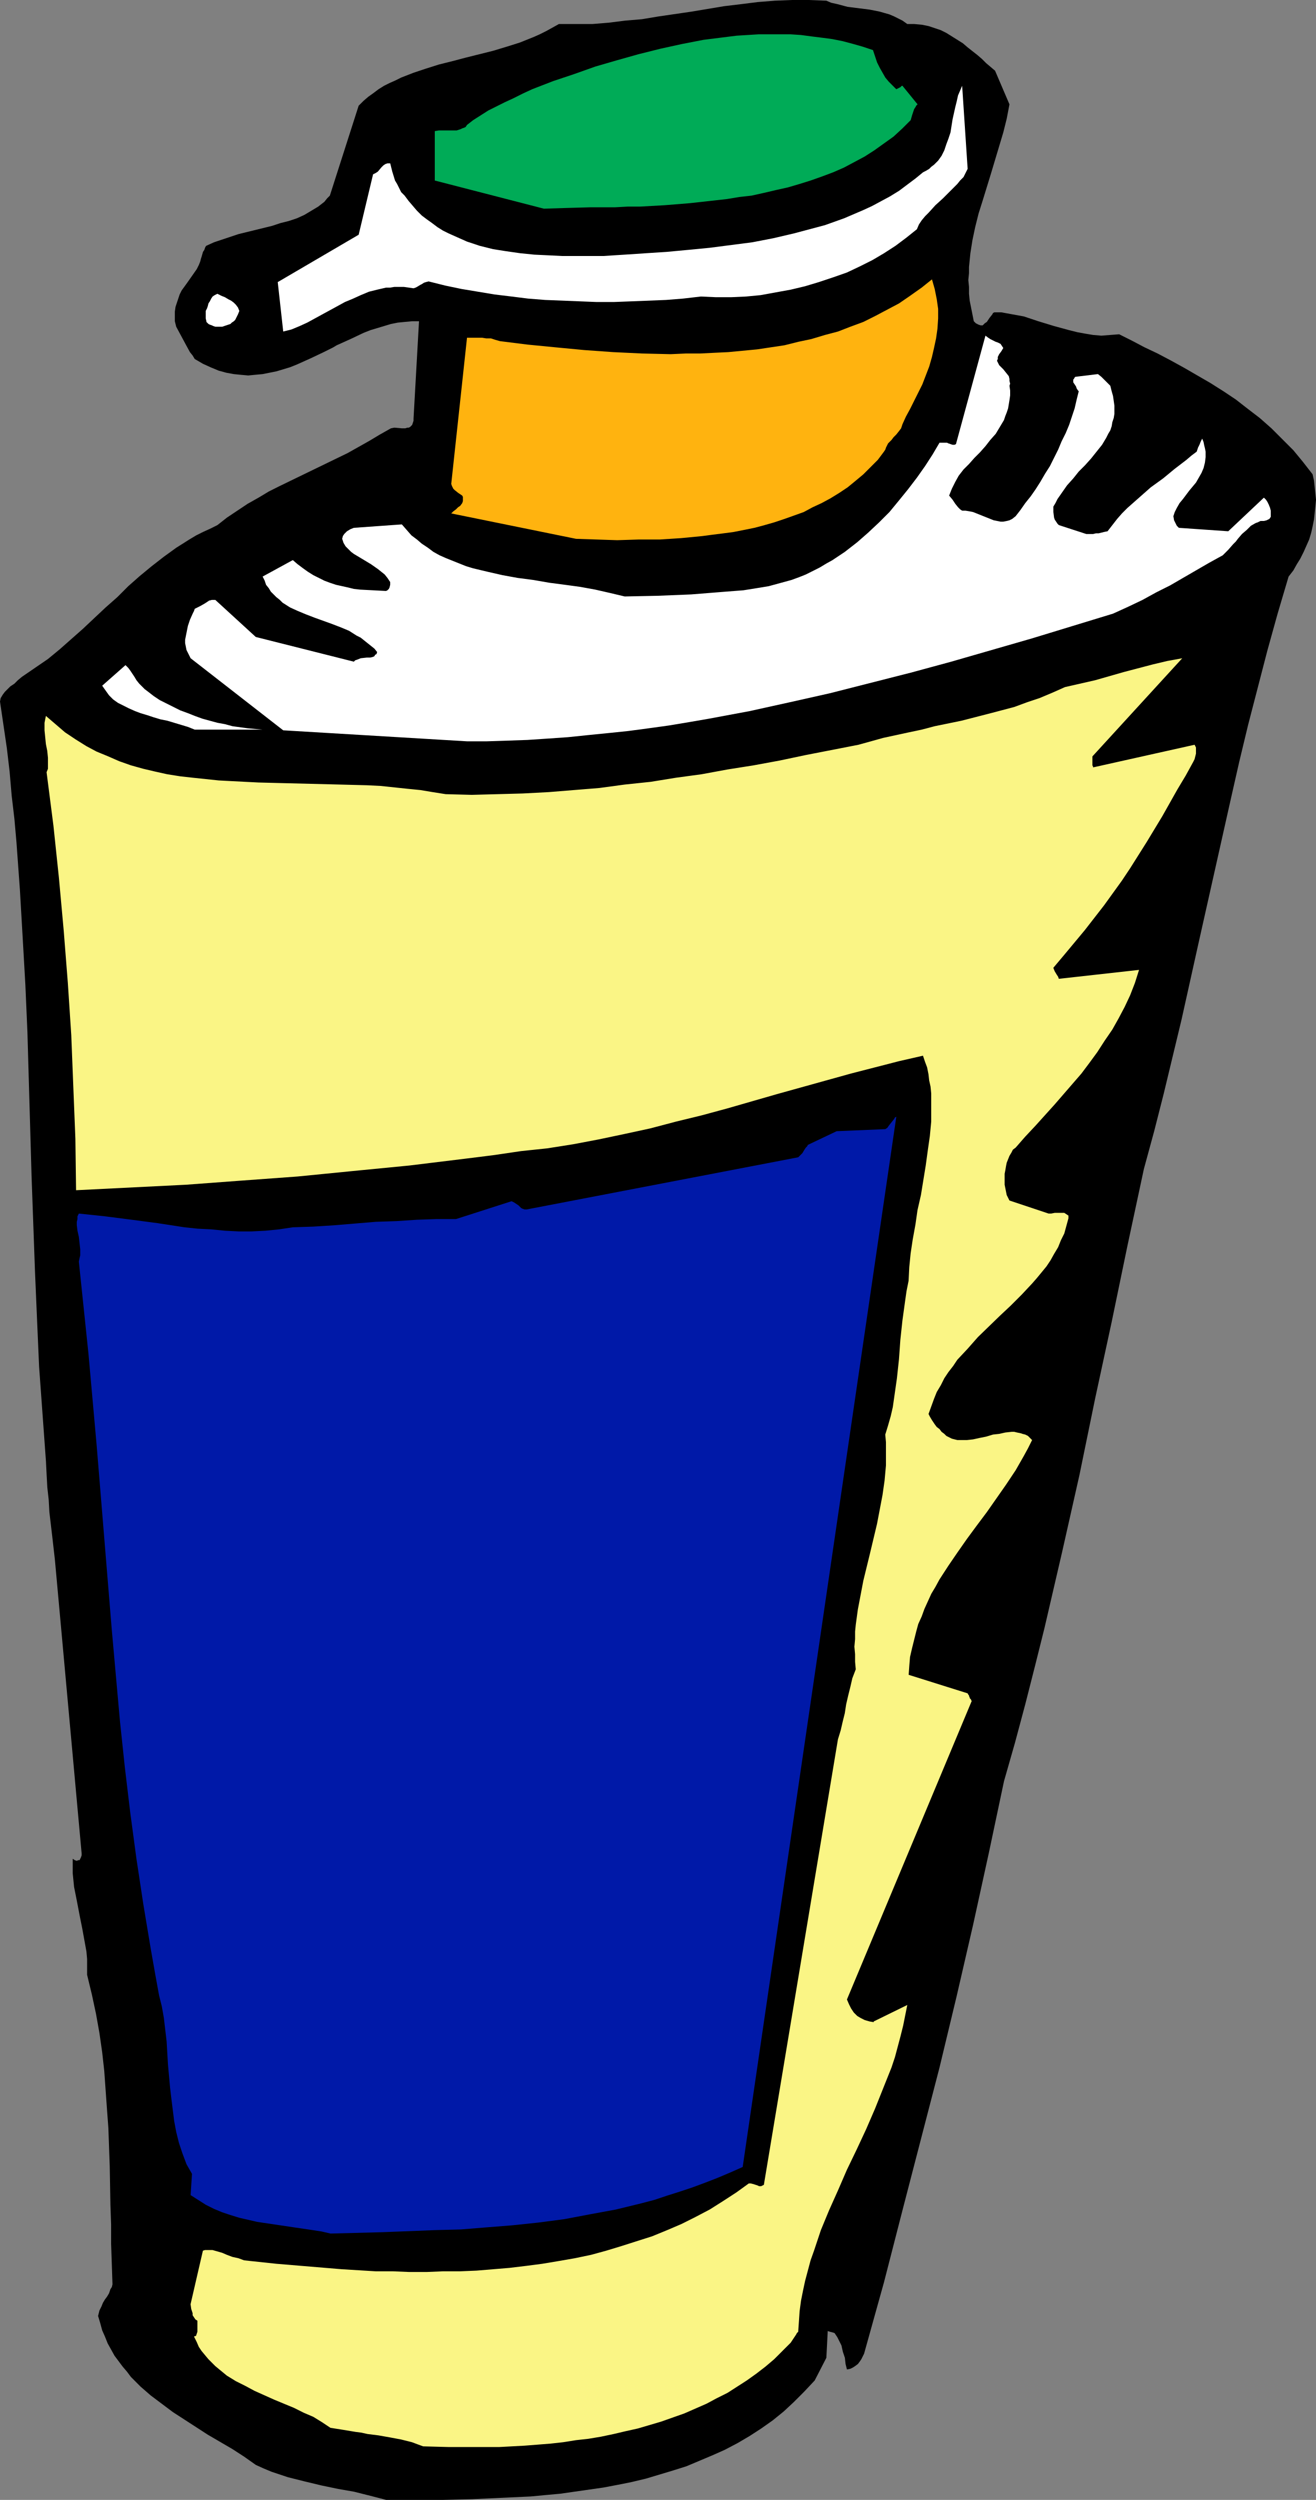
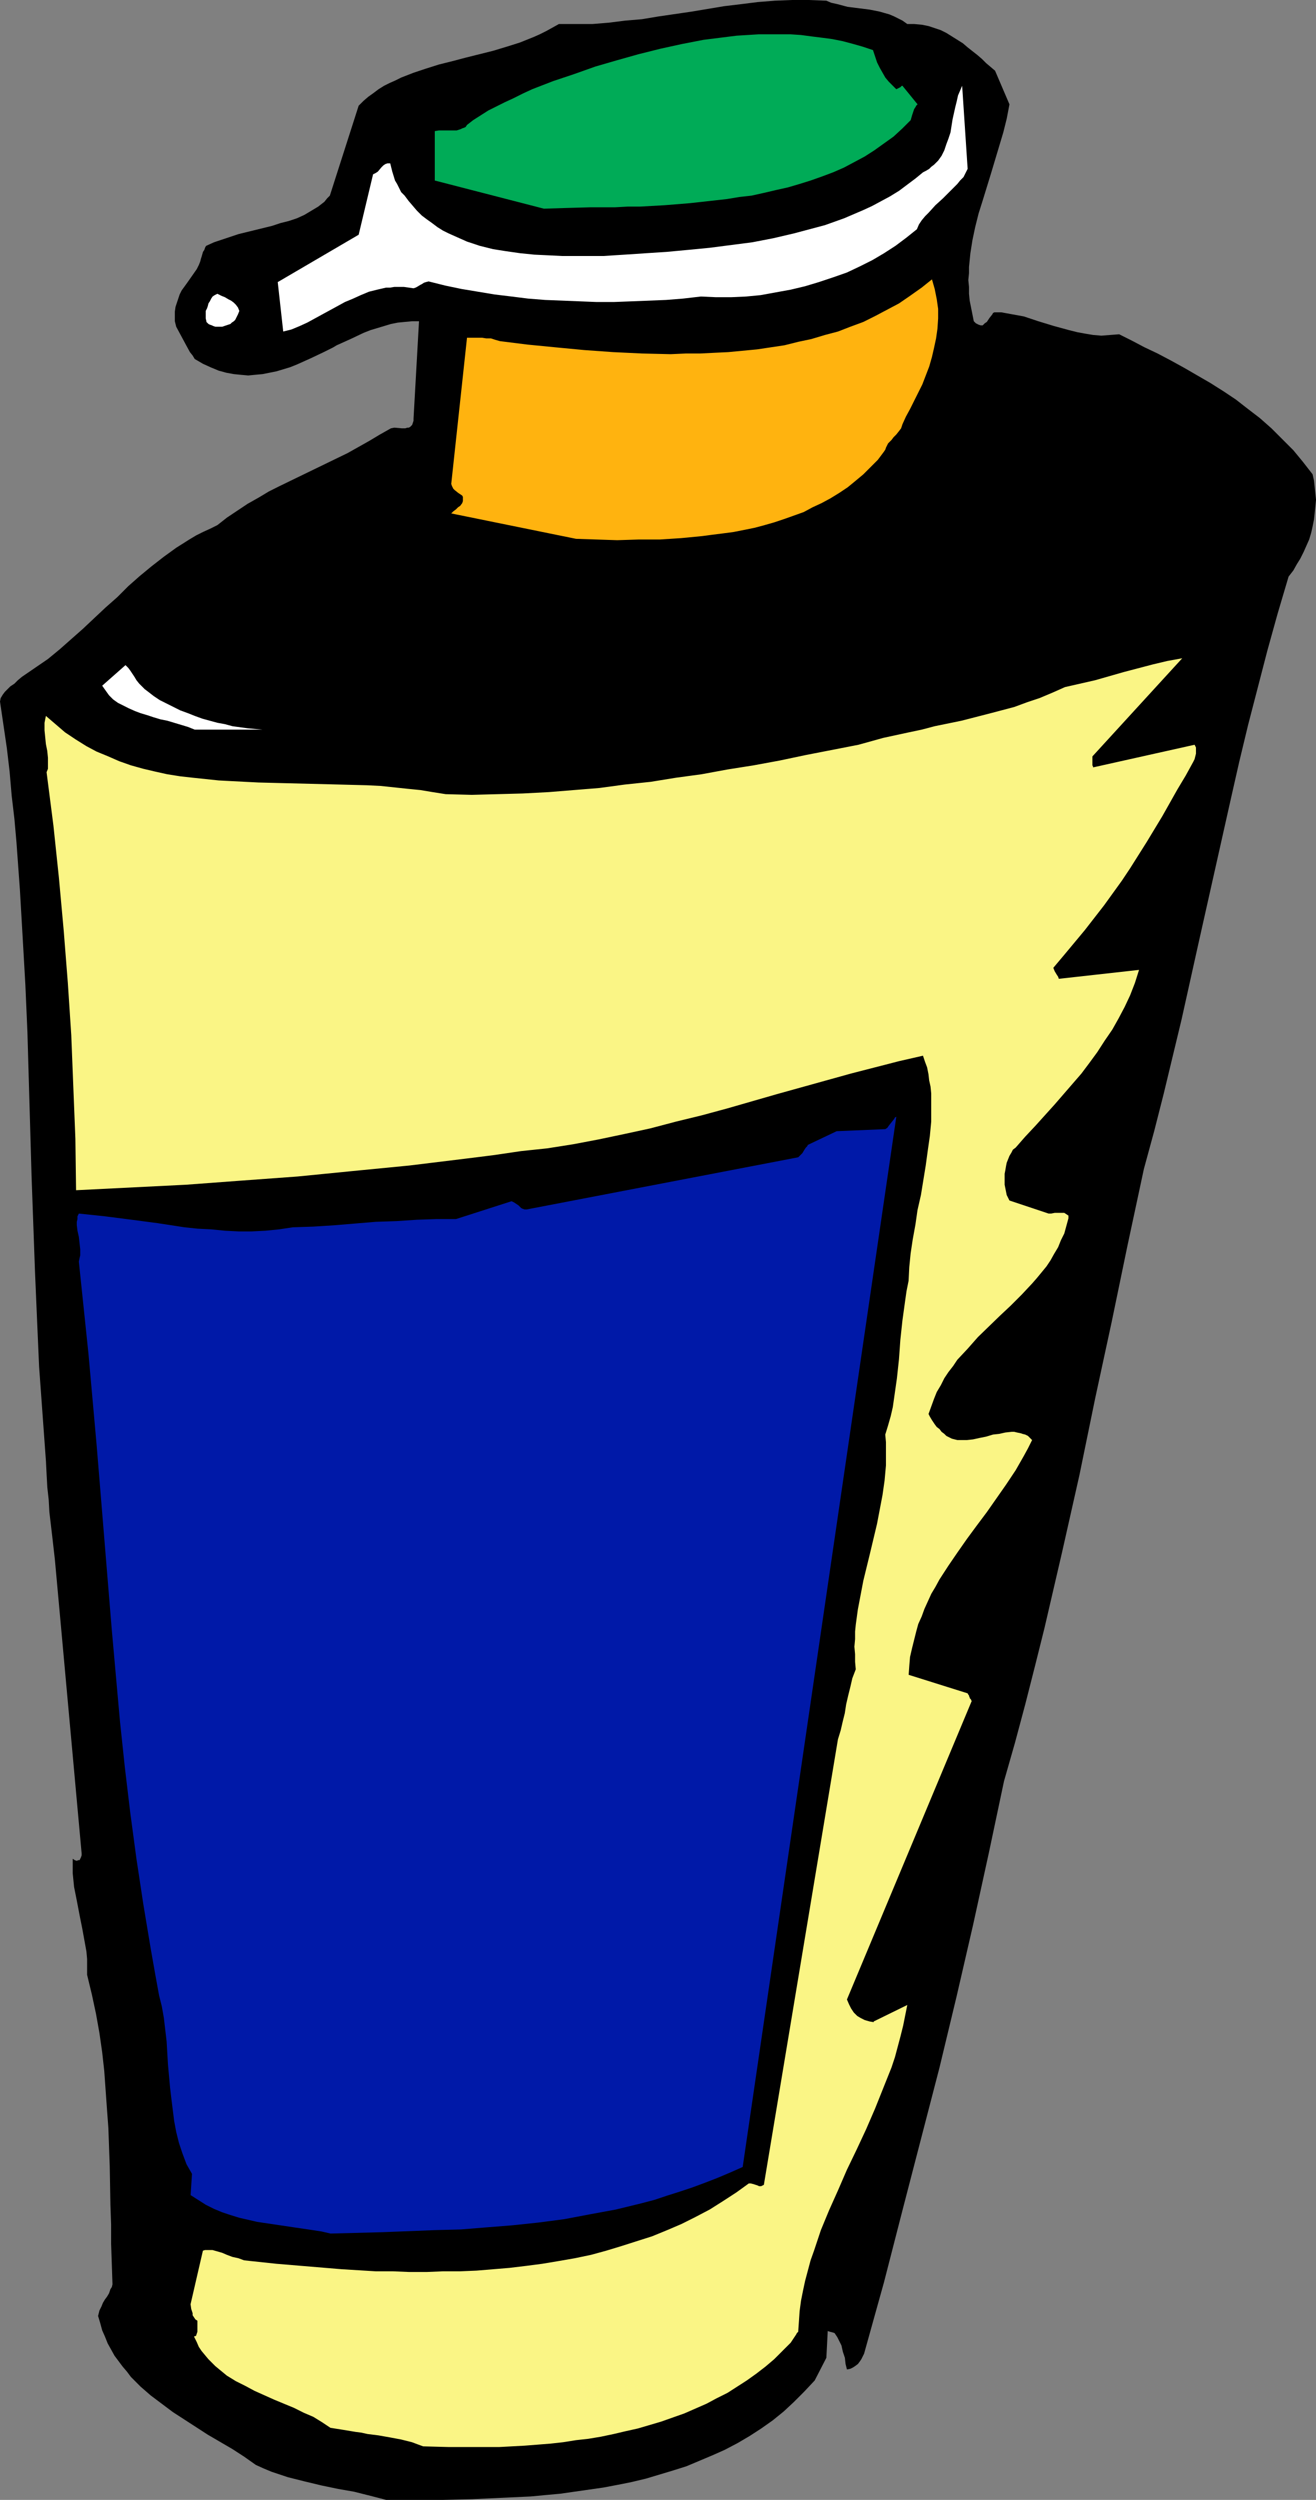
<svg xmlns="http://www.w3.org/2000/svg" xmlns:ns1="http://sodipodi.sourceforge.net/DTD/sodipodi-0.dtd" xmlns:ns2="http://www.inkscape.org/namespaces/inkscape" version="1.0" width="82.026mm" height="155.711mm" id="svg9" ns1:docname="Shaving Cream 3.wmf">
  <rect width="100%" height="100%" fill="#808080" stroke="none" />
  <ns1:namedview id="namedview9" pagecolor="#ffffff" bordercolor="#000000" borderopacity="0.25" ns2:showpageshadow="2" ns2:pageopacity="0.0" ns2:pagecheckerboard="0" ns2:deskcolor="#d1d1d1" ns2:document-units="mm" />
  <defs id="defs1">
    <pattern id="WMFhbasepattern" patternUnits="userSpaceOnUse" width="6" height="6" x="0" y="0" />
  </defs>
  <path style="fill:#000000;fill-opacity:1;fill-rule:evenodd;stroke:none" d="m 90.954,588.515 h 6.624 6.785 l 6.785,-0.162 6.947,-0.323 6.947,-0.323 3.393,-0.323 3.554,-0.323 3.393,-0.485 3.393,-0.485 3.393,-0.485 3.393,-0.646 3.231,-0.646 3.393,-0.808 3.231,-0.97 3.231,-0.97 3.07,-0.97 3.07,-1.293 3.07,-1.293 2.908,-1.293 3.07,-1.616 2.746,-1.616 2.746,-1.778 2.746,-1.939 2.585,-2.101 2.423,-2.262 2.423,-2.424 2.423,-2.585 2.746,-5.333 0.323,-6.302 0.485,0.162 0.646,0.162 0.485,0.162 0.323,0.485 0.323,0.485 0.323,0.646 0.323,0.646 0.323,0.646 0.323,1.454 0.485,1.454 0.162,1.454 0.162,0.646 0.162,0.646 0.808,-0.162 0.646,-0.323 0.485,-0.323 0.646,-0.485 0.485,-0.646 0.323,-0.485 0.646,-1.293 4.685,-16.805 4.362,-16.967 4.362,-16.805 4.362,-16.805 4.039,-16.805 3.877,-16.805 3.716,-16.967 3.554,-16.805 2.585,-9.049 2.423,-9.049 2.262,-8.888 2.262,-9.049 2.1,-9.049 2.1,-9.049 4.039,-17.937 3.716,-18.098 3.877,-17.937 3.716,-17.937 3.877,-18.098 2.423,-8.888 2.262,-8.888 2.1,-8.726 2.1,-8.726 3.877,-17.452 3.877,-17.29 3.877,-17.29 1.939,-8.564 2.1,-8.726 2.262,-8.726 2.262,-8.726 2.423,-8.726 2.585,-8.726 1.131,-1.454 0.808,-1.454 0.808,-1.293 0.808,-1.616 0.646,-1.454 0.646,-1.454 0.485,-1.616 0.323,-1.454 0.323,-1.616 0.162,-1.454 0.162,-1.616 0.162,-1.616 -0.162,-1.454 -0.162,-1.616 -0.162,-1.454 -0.323,-1.454 -1.131,-1.454 -1.131,-1.454 -2.262,-2.747 -2.585,-2.585 -2.585,-2.585 -2.746,-2.424 -2.746,-2.101 -2.908,-2.262 -2.908,-1.939 -3.07,-1.939 -3.07,-1.778 -3.07,-1.778 -3.231,-1.778 -3.07,-1.616 -3.07,-1.454 -3.07,-1.616 -2.908,-1.454 -2.1,0.162 -2.1,0.162 -1.939,-0.162 -1.939,-0.323 -1.777,-0.323 -1.939,-0.485 -3.554,-0.97 -3.716,-1.131 -3.393,-1.131 -1.777,-0.323 -1.777,-0.323 -1.777,-0.323 h -1.616 l -0.323,0.162 -0.162,0.323 -0.646,0.808 -0.646,0.97 -0.485,0.323 -0.485,0.485 h -0.485 l -0.485,-0.162 -0.323,-0.162 -0.323,-0.162 -0.162,-0.162 -0.323,-0.323 -0.323,-1.616 -0.323,-1.616 -0.323,-1.616 -0.162,-1.616 v -1.616 l -0.162,-1.616 0.162,-1.616 v -1.454 l 0.323,-3.232 0.485,-3.07 0.646,-3.07 0.808,-3.232 0.969,-3.07 1.939,-6.302 0.969,-3.232 0.969,-3.232 0.969,-3.232 0.808,-3.232 0.646,-3.393 -3.393,-7.918 -2.1,-1.778 -0.969,-0.97 -1.131,-0.97 -2.262,-1.778 -1.131,-0.97 -1.292,-0.808 -1.292,-0.808 -1.292,-0.808 -1.292,-0.646 -1.454,-0.485 -1.454,-0.485 -1.616,-0.323 -1.777,-0.162 h -1.616 L 212.603,4.848 211.634,4.363 210.665,3.878 209.534,3.393 208.403,3.07 207.272,2.747 204.849,2.262 202.264,1.939 199.679,1.616 197.256,0.97 195.802,0.646 194.671,0.162 190.471,0 h -3.877 l -4.039,0.162 -4.039,0.323 -3.877,0.485 -4.039,0.485 -7.755,1.293 -7.755,1.131 -3.877,0.646 -3.877,0.323 -3.877,0.485 -3.877,0.323 h -3.877 -4.039 l -1.454,0.808 -1.454,0.808 -1.616,0.808 -1.454,0.646 -3.231,1.293 -3.07,0.97 -3.231,0.97 -3.231,0.808 -3.231,0.808 -3.07,0.808 -3.231,0.808 -3.07,0.97 -2.908,0.97 -2.908,1.131 -1.292,0.646 -1.454,0.646 -1.292,0.646 -1.292,0.808 -1.292,0.97 -1.131,0.808 -1.131,0.97 -1.131,1.131 -6.785,21.168 -0.646,0.646 -0.646,0.808 -1.454,1.131 -1.616,0.97 -1.616,0.97 -1.777,0.808 -1.939,0.646 -1.939,0.485 -1.939,0.646 -7.916,1.939 -1.939,0.646 -1.939,0.646 -1.939,0.646 -1.777,0.808 -0.162,0.162 -0.162,0.323 -0.162,0.485 -0.323,0.485 -0.323,1.131 -0.162,0.485 -0.162,0.646 -0.323,0.808 -0.485,0.97 -1.131,1.616 -1.131,1.616 -1.292,1.778 -0.485,0.97 -0.323,0.97 -0.323,0.97 -0.323,0.97 -0.162,1.131 v 1.131 1.131 l 0.323,1.293 1.131,2.101 1.131,2.101 0.969,1.778 0.646,0.808 0.485,0.808 1.939,1.131 1.777,0.808 1.939,0.808 1.777,0.485 1.777,0.323 1.616,0.162 1.777,0.162 1.616,-0.162 1.777,-0.162 1.616,-0.323 1.616,-0.323 1.616,-0.485 1.616,-0.485 1.616,-0.646 3.231,-1.454 3.07,-1.454 1.616,-0.808 0.646,-0.323 0.808,-0.485 3.231,-1.454 3.07,-1.454 1.616,-0.646 1.616,-0.485 1.616,-0.485 1.616,-0.485 1.616,-0.323 1.616,-0.162 1.777,-0.162 h 1.616 l -1.292,22.946 v 0.485 l -0.162,0.485 -0.162,0.485 -0.162,0.162 -0.323,0.323 -0.323,0.162 h -0.323 l -0.485,0.162 h -0.808 l -1.777,-0.162 -0.808,0.162 -2.585,1.454 -2.423,1.454 -2.585,1.454 -2.585,1.454 -5.331,2.585 -5.331,2.585 -5.331,2.585 -2.585,1.293 -2.423,1.454 -2.585,1.454 -2.423,1.616 -2.423,1.616 -2.262,1.778 -1.616,0.808 -1.777,0.808 -1.616,0.808 -1.616,0.97 -3.07,1.939 -2.908,2.101 -2.908,2.262 -2.746,2.262 -2.746,2.424 -2.585,2.585 -2.746,2.424 -2.585,2.424 -2.746,2.585 -2.746,2.424 -2.746,2.424 -2.746,2.262 -3.07,2.101 -3.07,2.101 -0.969,0.808 -0.808,0.808 -0.969,0.646 -0.646,0.646 -0.646,0.646 -0.485,0.646 -0.485,0.808 L 0,165.146 l 0.808,5.494 0.808,5.494 0.646,5.494 0.485,5.656 0.646,5.494 0.485,5.494 0.808,11.15 0.646,11.15 0.646,11.311 0.485,11.15 0.323,11.311 0.323,11.15 0.323,11.311 0.808,22.461 0.485,11.311 0.485,11.15 0.808,11.15 0.808,11.15 0.162,3.232 0.162,2.909 0.323,2.909 0.162,2.909 0.646,5.494 0.646,5.656 6.301,69.161 v 0.485 l -0.162,0.485 -0.162,0.323 -0.162,0.323 h -0.323 l -0.323,0.162 -0.485,-0.162 -0.485,-0.323 v 1.778 1.616 l 0.162,1.616 0.162,1.616 0.646,3.232 0.646,3.393 0.646,3.232 0.646,3.555 0.323,1.778 0.162,1.778 v 1.778 1.939 l 1.131,4.686 0.969,4.525 0.808,4.525 0.646,4.525 0.485,4.363 0.323,4.525 0.323,4.525 0.323,4.363 0.323,9.049 0.162,9.049 0.162,4.686 v 4.525 l 0.162,4.686 0.162,4.848 -0.162,0.646 -0.323,0.485 -0.323,0.97 -0.485,0.808 -0.485,0.646 -0.485,0.808 -0.323,0.808 -0.485,0.97 -0.162,0.646 -0.162,0.646 0.485,1.616 0.485,1.778 0.646,1.454 0.646,1.616 0.808,1.454 0.808,1.454 0.969,1.293 0.969,1.293 0.969,1.131 0.969,1.293 1.131,1.131 1.131,1.131 2.423,2.101 2.585,1.939 2.585,1.939 2.746,1.778 5.493,3.555 5.816,3.393 2.746,1.778 2.746,1.939 1.777,0.808 1.939,0.808 1.939,0.646 1.939,0.646 3.877,0.97 4.039,0.97 3.877,0.808 3.716,0.646 3.877,0.97 z" id="path1" />
  <path style="fill:#faf585;fill-opacity:1;fill-rule:evenodd;stroke:none" d="m 99.678,575.911 5.977,0.162 h 5.977 5.977 l 5.977,-0.323 6.139,-0.485 2.908,-0.323 3.07,-0.485 2.908,-0.323 2.908,-0.485 3.07,-0.646 2.746,-0.646 2.908,-0.646 2.746,-0.808 2.746,-0.808 2.746,-0.97 2.746,-0.97 2.585,-1.131 2.585,-1.131 2.423,-1.293 2.585,-1.293 2.262,-1.454 2.262,-1.454 2.262,-1.616 2.1,-1.616 2.1,-1.778 1.939,-1.939 1.939,-1.939 0.646,-0.97 0.323,-0.485 0.323,-0.485 0.162,-0.323 0.162,-0.162 0.162,-0.162 v -0.162 l 0.162,-2.262 0.162,-2.424 0.323,-2.424 0.485,-2.424 0.485,-2.262 0.646,-2.424 0.646,-2.424 0.808,-2.262 0.808,-2.424 0.808,-2.424 1.939,-4.686 2.1,-4.686 2.1,-4.848 2.262,-4.686 2.262,-4.848 2.1,-4.848 1.939,-4.848 1.939,-4.848 0.808,-2.424 0.646,-2.424 0.646,-2.424 0.646,-2.585 0.485,-2.424 0.485,-2.424 -7.916,3.878 v 0.162 l -0.969,-0.162 -1.131,-0.323 -0.969,-0.485 -0.808,-0.485 -0.808,-0.808 -0.646,-0.97 -0.485,-0.97 -0.485,-1.131 29.403,-70.292 -0.162,-0.162 v -0.162 l -0.162,-0.162 -0.162,-0.162 v -0.162 l -0.162,-0.323 v -0.162 l -0.162,-0.162 -0.162,-0.323 -13.894,-4.363 0.162,-2.262 0.162,-1.939 0.485,-2.101 0.485,-1.939 0.485,-1.939 0.485,-1.778 0.808,-1.778 0.646,-1.778 0.808,-1.778 0.808,-1.778 0.969,-1.616 0.969,-1.778 2.1,-3.232 2.1,-3.07 2.262,-3.232 2.262,-3.07 2.423,-3.232 2.262,-3.232 2.262,-3.232 2.262,-3.393 1.939,-3.393 0.969,-1.778 0.969,-1.939 -0.485,-0.485 -0.485,-0.485 -0.646,-0.323 -0.646,-0.162 -0.485,-0.162 -0.808,-0.162 -0.646,-0.162 h -0.646 l -1.454,0.162 -1.454,0.323 -1.454,0.162 -1.616,0.485 -1.616,0.323 -1.454,0.323 -1.454,0.162 h -1.454 -0.808 l -0.646,-0.162 -0.646,-0.162 -0.646,-0.323 -0.646,-0.323 -0.485,-0.485 -0.646,-0.485 -0.485,-0.646 -0.646,-0.485 -0.485,-0.646 -0.323,-0.485 -0.323,-0.485 -0.485,-0.808 -0.323,-0.646 0.646,-1.778 0.646,-1.778 0.646,-1.616 0.969,-1.616 0.808,-1.616 0.969,-1.454 1.131,-1.454 0.969,-1.454 2.423,-2.585 2.423,-2.747 5.17,-5.009 2.585,-2.424 2.585,-2.585 2.423,-2.585 1.131,-1.293 2.262,-2.747 0.969,-1.454 0.808,-1.454 0.969,-1.616 0.646,-1.616 0.808,-1.616 0.485,-1.778 0.485,-1.778 v -0.323 -0.323 l -0.485,-0.323 -0.485,-0.323 h -0.646 -0.808 -0.808 l -0.808,0.162 h -0.646 l -9.209,-3.07 -0.323,-0.646 -0.323,-0.646 -0.162,-0.808 -0.162,-0.808 -0.162,-0.808 v -0.808 -0.97 -0.808 l 0.162,-0.808 0.162,-0.97 0.162,-0.808 0.323,-0.808 0.323,-0.808 0.485,-0.808 0.323,-0.646 0.646,-0.485 2.262,-2.585 2.423,-2.585 4.523,-5.009 2.1,-2.424 2.1,-2.424 2.1,-2.424 1.939,-2.585 1.777,-2.424 1.777,-2.747 1.777,-2.585 1.454,-2.585 1.454,-2.747 1.292,-2.747 1.131,-2.909 0.969,-3.07 -18.902,2.101 -0.162,-0.485 -0.323,-0.485 -0.485,-0.808 -0.323,-0.808 2.585,-3.07 2.423,-2.909 2.423,-2.909 2.262,-2.909 2.262,-2.909 2.1,-2.909 2.1,-2.909 1.939,-2.909 3.877,-6.14 3.716,-6.14 3.554,-6.302 1.939,-3.232 1.777,-3.232 0.323,-0.646 0.162,-0.646 0.162,-0.646 v -0.97 -0.485 l -0.162,-0.323 -0.162,-0.323 -23.91,5.333 v -0.162 l -0.162,-0.323 v -0.808 -0.646 -0.646 l 21.163,-23.108 -3.554,0.646 -3.393,0.808 -6.785,1.778 -3.393,0.97 -3.393,0.97 -3.554,0.808 -3.554,0.808 -2.908,1.293 -3.07,1.293 -2.908,0.97 -3.07,1.131 -3.07,0.808 -3.07,0.808 -6.301,1.616 -6.301,1.293 -3.07,0.808 -3.07,0.646 -5.977,1.293 -2.908,0.808 -2.908,0.808 -12.44,2.424 -6.139,1.293 -6.139,1.131 -6.139,0.97 -6.139,1.131 -5.977,0.808 -5.977,0.97 -6.139,0.646 -5.977,0.808 -5.977,0.485 -5.977,0.485 -6.139,0.323 -5.977,0.162 -5.977,0.162 -6.139,-0.162 -3.07,-0.485 -2.908,-0.485 -3.231,-0.323 -3.07,-0.323 -3.07,-0.323 -3.231,-0.162 -6.301,-0.162 -6.462,-0.162 -6.462,-0.162 -6.301,-0.162 -6.301,-0.323 -3.07,-0.162 -3.07,-0.323 -3.07,-0.323 -2.908,-0.323 -3.07,-0.485 -2.908,-0.646 -2.746,-0.646 -2.908,-0.808 -2.746,-0.97 -2.585,-1.131 -2.746,-1.131 -2.423,-1.293 -2.585,-1.616 -2.423,-1.616 -2.262,-1.939 -2.262,-1.939 -0.162,0.808 -0.162,0.808 v 0.808 0.97 l 0.162,1.616 0.162,1.616 0.323,1.616 0.162,1.616 v 0.97 0.808 0.808 l -0.323,0.808 1.616,12.604 1.292,12.281 1.131,12.443 0.969,12.281 0.808,12.281 0.485,12.281 0.485,12.119 0.162,12.119 12.924,-0.646 12.924,-0.646 13.086,-0.97 13.247,-0.97 13.086,-1.293 13.247,-1.293 13.247,-1.616 6.462,-0.808 6.624,-0.97 6.139,-0.646 6.139,-0.97 5.977,-1.131 6.139,-1.293 5.977,-1.293 6.139,-1.616 5.977,-1.454 5.977,-1.616 11.793,-3.393 11.632,-3.232 5.816,-1.616 5.654,-1.454 5.654,-1.454 5.654,-1.293 0.485,1.454 0.485,1.293 0.323,1.616 0.162,1.454 0.323,1.454 0.162,1.616 v 1.616 1.616 3.393 l -0.323,3.393 -0.485,3.393 -0.485,3.555 -1.131,6.948 -0.808,3.555 -0.485,3.393 -0.646,3.555 -0.485,3.232 -0.323,3.232 -0.162,3.232 -0.485,2.424 -0.323,2.262 -0.646,4.686 -0.485,4.525 -0.323,4.525 -0.485,4.525 -0.323,2.262 -0.323,2.262 -0.323,2.262 -0.485,2.101 -0.646,2.262 -0.646,2.101 0.162,1.778 v 3.717 1.778 l -0.323,3.555 -0.485,3.393 -0.646,3.393 -0.646,3.393 -1.616,6.787 -1.616,6.625 -0.646,3.393 -0.646,3.393 -0.485,3.555 -0.162,1.616 v 1.778 l -0.162,1.778 0.162,1.778 v 1.778 l 0.162,1.778 -0.808,2.101 -0.485,2.101 -0.485,1.939 -0.485,2.101 -0.323,2.101 -0.485,1.939 -0.485,2.101 -0.646,2.101 -17.448,104.873 -0.323,0.162 -0.323,0.162 h -0.485 l -0.323,-0.162 -0.969,-0.323 -0.646,-0.162 h -0.485 l -2.908,2.101 -3.231,2.101 -3.07,1.939 -3.393,1.778 -3.231,1.616 -3.393,1.454 -3.554,1.454 -3.554,1.131 -3.554,1.131 -3.716,1.131 -3.554,0.97 -3.877,0.808 -3.716,0.646 -3.877,0.646 -3.716,0.485 -4.039,0.485 -3.877,0.323 -3.877,0.323 -3.877,0.162 h -4.039 l -3.877,0.162 h -4.039 l -3.877,-0.162 h -4.039 l -7.916,-0.485 -7.755,-0.646 -7.755,-0.646 -7.593,-0.808 -1.292,-0.485 -1.454,-0.323 -1.292,-0.485 -1.131,-0.485 -1.131,-0.323 -1.131,-0.323 h -1.131 -0.646 l -0.485,0.162 -2.908,12.604 0.162,1.131 0.323,0.97 v 0.485 l 0.323,0.485 0.323,0.485 0.485,0.323 v 0.485 0.485 1.131 0.485 l -0.162,0.485 -0.162,0.485 -0.485,0.162 0.646,1.293 0.485,1.131 0.646,0.97 0.808,0.97 0.808,0.97 0.808,0.808 0.808,0.808 0.969,0.808 1.777,1.454 2.1,1.293 2.262,1.131 2.1,1.131 4.685,2.101 4.685,1.939 2.262,1.131 2.262,0.97 2.1,1.293 1.939,1.293 3.07,0.485 2.908,0.485 1.292,0.162 1.454,0.323 2.585,0.323 2.746,0.485 2.585,0.485 2.585,0.646 1.292,0.485 z" id="path2" />
  <path style="fill:#0019a8;fill-opacity:1;fill-rule:evenodd;stroke:none" d="m 77.868,525.817 12.278,-0.323 12.278,-0.485 6.139,-0.162 5.977,-0.485 6.139,-0.485 6.139,-0.646 6.139,-0.808 5.977,-1.131 6.139,-1.131 5.977,-1.454 3.07,-0.808 2.908,-0.97 3.07,-0.97 2.908,-0.97 3.07,-1.131 2.908,-1.131 3.07,-1.293 2.908,-1.293 36.188,-247.234 -0.323,0.162 -0.162,0.323 -0.646,0.808 -0.646,0.808 -0.323,0.485 -0.485,0.323 -11.47,0.485 -6.462,3.07 -0.323,0.162 -0.162,0.323 -0.323,0.323 -0.323,0.485 -0.485,0.808 -0.485,0.485 -0.485,0.485 -63.975,12.281 h -0.485 l -0.485,-0.162 -0.323,-0.162 -0.646,-0.646 -0.485,-0.323 -0.485,-0.323 -0.646,-0.323 -13.086,4.201 h -4.523 l -4.685,0.162 -4.847,0.323 -4.847,0.162 -9.693,0.808 -5.008,0.323 -4.847,0.162 -3.231,0.485 -3.231,0.323 -3.231,0.162 h -3.07 l -3.231,-0.162 -3.231,-0.323 -3.231,-0.162 -3.07,-0.323 -6.301,-0.97 -6.139,-0.808 -6.301,-0.808 -3.07,-0.323 -3.07,-0.323 -0.323,0.646 v 0.646 l -0.162,0.646 v 0.808 l 0.162,1.293 0.323,1.454 0.162,1.454 0.162,1.454 v 1.454 l -0.162,0.646 -0.162,0.808 1.131,10.827 1.131,10.827 0.969,10.827 0.969,10.827 3.554,43.306 0.969,10.827 0.969,10.827 1.131,10.665 1.292,10.827 1.454,10.827 1.616,10.665 1.777,10.665 0.969,5.494 0.969,5.333 0.646,2.585 0.485,2.747 0.323,2.747 0.323,2.747 0.323,5.494 0.485,5.333 0.323,2.747 0.323,2.585 0.323,2.585 0.485,2.585 0.646,2.585 0.808,2.424 0.969,2.585 0.646,1.131 0.646,1.131 -0.323,5.009 1.777,1.131 1.777,1.131 1.939,0.97 1.939,0.808 1.939,0.646 2.1,0.646 2.1,0.485 2.1,0.485 4.362,0.646 4.362,0.646 4.362,0.646 2.1,0.323 z" id="path3" />
-   <path style="fill:#ffffff;fill-opacity:1;fill-rule:evenodd;stroke:none" d="m 110.017,174.518 h 4.685 l 4.847,-0.162 4.685,-0.162 4.847,-0.323 4.685,-0.323 4.685,-0.485 4.847,-0.485 4.685,-0.485 4.847,-0.646 4.685,-0.646 4.847,-0.808 4.685,-0.808 9.532,-1.778 9.532,-2.101 9.37,-2.101 9.532,-2.424 9.532,-2.424 9.532,-2.585 9.532,-2.747 9.532,-2.747 19.063,-5.817 3.554,-1.616 3.393,-1.616 3.231,-1.778 3.231,-1.616 6.139,-3.555 3.07,-1.778 3.231,-1.778 1.292,-1.293 1.131,-1.293 0.646,-0.646 0.485,-0.646 0.969,-1.131 1.131,-0.97 0.969,-0.97 1.131,-0.646 0.485,-0.162 0.646,-0.323 h 0.323 0.485 l 0.646,-0.162 0.646,-0.323 0.323,-0.485 v -0.808 -0.646 l -0.162,-0.646 -0.323,-0.808 -0.323,-0.646 -0.323,-0.485 -0.485,-0.485 -8.401,7.918 -11.632,-0.808 -0.485,-0.485 -0.323,-0.646 -0.323,-0.646 -0.162,-0.97 0.323,-0.97 0.485,-0.97 0.646,-1.131 0.808,-0.97 1.454,-1.939 1.616,-1.939 0.646,-1.131 0.646,-1.131 0.485,-1.131 0.323,-1.293 0.162,-1.293 v -0.646 -0.646 l -0.162,-0.808 -0.162,-0.646 -0.162,-0.808 -0.323,-0.808 -0.323,0.646 -0.323,0.808 -0.323,0.646 -0.323,0.97 -1.292,0.97 -1.131,0.97 -2.746,2.101 -2.746,2.262 -2.908,2.101 -2.746,2.424 -2.746,2.424 -1.292,1.293 -1.131,1.293 -1.131,1.454 -1.131,1.454 -0.808,0.162 -0.646,0.162 -0.646,0.162 h -0.646 l -0.646,0.162 h -0.485 -1.131 l -6.462,-2.101 -0.323,-0.323 -0.323,-0.485 -0.323,-0.485 -0.162,-0.485 -0.162,-1.293 v -1.293 l 0.485,-0.808 0.485,-0.97 1.131,-1.616 1.131,-1.616 1.454,-1.616 1.292,-1.616 1.454,-1.454 1.454,-1.616 1.292,-1.616 1.292,-1.616 0.969,-1.616 0.485,-0.97 0.485,-0.808 0.323,-0.97 0.162,-0.97 0.323,-0.97 0.162,-0.97 v -0.97 -0.97 l -0.162,-1.131 -0.162,-1.131 -0.323,-1.131 -0.323,-1.293 -0.323,-0.323 -0.323,-0.323 -0.646,-0.646 -0.808,-0.808 -0.808,-0.646 -5.331,0.646 -0.162,0.162 -0.162,0.323 -0.162,0.162 v 0.162 0.485 l 0.323,0.485 0.323,0.485 0.162,0.485 0.323,0.485 0.162,0.162 -0.485,1.939 -0.485,2.101 -0.646,1.939 -0.646,1.939 -0.808,1.939 -0.969,1.939 -0.808,1.939 -0.969,1.939 -0.969,1.939 -1.131,1.778 -1.131,1.939 -1.131,1.778 -1.131,1.616 -1.292,1.616 -1.131,1.616 -1.131,1.454 -0.808,0.646 -0.646,0.323 -0.646,0.162 -0.808,0.162 h -0.646 l -0.808,-0.162 -0.808,-0.162 -0.808,-0.323 -1.616,-0.646 -1.616,-0.646 -0.808,-0.323 -0.808,-0.162 -0.969,-0.162 h -0.808 l -0.485,-0.323 -0.485,-0.485 -0.646,-0.808 -0.646,-0.97 -0.808,-0.97 0.323,-0.808 0.323,-0.808 0.808,-1.616 0.808,-1.454 1.131,-1.454 1.292,-1.293 1.292,-1.454 1.292,-1.293 1.292,-1.454 1.131,-1.454 1.292,-1.454 0.969,-1.616 0.969,-1.616 0.323,-0.97 0.323,-0.808 0.323,-0.97 0.162,-0.97 0.162,-0.97 0.162,-1.131 v -1.131 l -0.162,-1.131 0.162,-0.485 -0.162,-0.646 v -0.485 l -0.162,-0.646 -0.646,-0.808 -0.646,-0.808 -0.646,-0.646 -0.323,-0.323 -0.162,-0.323 -0.162,-0.323 -0.162,-0.323 v -0.162 l 0.162,-0.323 v -0.485 l 0.323,-0.646 0.485,-0.646 0.485,-0.808 -0.323,-0.485 -0.323,-0.485 -0.646,-0.323 -0.485,-0.162 -0.646,-0.323 -0.646,-0.323 -0.485,-0.323 -0.646,-0.485 -6.947,25.531 -0.323,0.162 h -0.485 l -0.485,-0.162 -0.485,-0.162 -0.323,-0.162 h -0.646 -0.485 -0.646 l -1.616,2.747 -1.777,2.747 -1.939,2.747 -2.1,2.747 -2.1,2.585 -2.262,2.747 -2.423,2.424 -2.585,2.424 -2.585,2.262 -2.908,2.262 -1.454,0.97 -1.454,0.97 -1.454,0.808 -1.616,0.97 -1.616,0.808 -1.616,0.808 -1.616,0.646 -1.777,0.646 -1.777,0.485 -1.777,0.485 -1.777,0.485 -1.939,0.323 -4.039,0.646 -4.2,0.323 -4.039,0.323 -4.039,0.323 -7.916,0.323 -7.755,0.162 -3.393,-0.808 -3.554,-0.808 -3.554,-0.646 -3.554,-0.485 -3.716,-0.485 -3.716,-0.646 -3.716,-0.485 -3.554,-0.646 -3.554,-0.808 -3.393,-0.808 -1.616,-0.485 -1.616,-0.646 -1.616,-0.646 -1.616,-0.646 -1.454,-0.646 -1.454,-0.808 -1.292,-0.97 -1.454,-0.97 -1.131,-0.97 -1.292,-0.97 -1.131,-1.293 -1.131,-1.293 -11.309,0.808 -0.808,0.323 -0.808,0.485 -0.323,0.323 -0.323,0.323 -0.323,0.485 -0.162,0.646 0.323,0.97 0.485,0.808 0.646,0.646 0.646,0.646 0.646,0.485 0.808,0.485 1.616,0.97 1.616,0.97 1.616,1.131 0.808,0.646 0.808,0.646 0.646,0.808 0.646,0.97 v 0.646 l -0.162,0.646 -0.162,0.323 -0.162,0.162 -0.162,0.162 -0.323,0.162 -3.07,-0.162 -3.07,-0.162 -1.454,-0.162 -1.292,-0.323 -1.454,-0.323 -1.454,-0.323 -1.454,-0.485 -1.292,-0.485 -1.292,-0.646 -1.292,-0.646 -1.292,-0.808 -1.131,-0.808 -1.292,-0.97 -1.131,-0.97 -7.108,3.878 0.485,0.97 0.323,0.97 0.646,0.808 0.485,0.808 0.646,0.646 0.646,0.646 0.808,0.646 0.646,0.646 1.777,1.131 1.777,0.808 1.939,0.808 2.1,0.808 4.039,1.454 2.1,0.808 1.939,0.808 1.777,1.131 0.969,0.485 0.808,0.646 0.808,0.646 0.808,0.646 0.808,0.646 0.646,0.808 -0.162,0.485 -0.323,0.162 -0.162,0.323 -0.323,0.162 -0.646,0.162 h -0.808 l -1.454,0.162 -0.808,0.323 -0.485,0.162 -0.323,0.323 -23.102,-5.817 -9.532,-8.726 h -0.808 l -0.646,0.162 -0.485,0.323 -0.485,0.323 -1.131,0.646 -0.646,0.323 -0.646,0.323 -0.162,0.485 -0.323,0.646 -0.646,1.454 -0.485,1.454 -0.323,1.616 -0.162,0.808 -0.162,0.808 v 0.808 l 0.162,0.808 0.162,0.808 0.323,0.646 0.323,0.646 0.323,0.646 21.81,16.967 z" id="path4" />
  <path style="fill:#ffffff;fill-opacity:1;fill-rule:evenodd;stroke:none" d="m 45.881,171.771 h 15.994 l -1.777,-0.162 -1.777,-0.162 -3.554,-0.485 -1.777,-0.485 -1.777,-0.323 -1.777,-0.485 -1.777,-0.485 -1.777,-0.646 -1.616,-0.646 -1.777,-0.646 -1.616,-0.808 -1.616,-0.808 -1.616,-0.808 -1.454,-0.97 -1.454,-1.131 -0.646,-0.485 -0.485,-0.485 -0.808,-0.808 -0.646,-0.808 -0.485,-0.808 -0.969,-1.454 -0.485,-0.646 -0.646,-0.646 -5.493,4.848 0.808,1.131 0.808,1.131 0.969,0.97 1.131,0.808 1.292,0.646 1.292,0.646 1.454,0.646 1.292,0.485 1.616,0.485 1.454,0.485 1.616,0.485 1.616,0.323 3.231,0.97 1.616,0.485 z" id="path5" />
  <path style="fill:#ffb30f;fill-opacity:1;fill-rule:evenodd;stroke:none" d="m 135.704,126.849 4.847,0.162 4.847,0.162 5.008,-0.162 h 5.008 l 5.008,-0.323 5.008,-0.485 2.423,-0.323 2.585,-0.323 2.423,-0.323 2.423,-0.485 2.423,-0.485 2.423,-0.646 2.262,-0.646 2.423,-0.808 2.262,-0.808 2.262,-0.808 2.1,-1.131 2.1,-0.97 2.1,-1.131 2.1,-1.293 1.939,-1.293 1.777,-1.454 1.939,-1.616 1.616,-1.616 1.777,-1.778 1.454,-1.939 0.323,-0.485 0.162,-0.485 0.485,-0.97 0.808,-0.808 0.485,-0.646 0.646,-0.646 0.646,-0.808 0.485,-0.646 0.162,-0.485 0.162,-0.485 0.808,-1.778 0.969,-1.778 0.969,-1.939 0.969,-1.939 0.969,-1.939 0.808,-2.101 0.808,-2.101 0.646,-2.262 0.485,-2.101 0.485,-2.262 0.323,-2.262 0.162,-2.424 v -2.262 l -0.323,-2.262 -0.485,-2.424 -0.323,-1.131 -0.323,-1.131 -2.423,1.939 -2.746,1.939 -2.585,1.778 -2.746,1.454 -2.746,1.454 -2.908,1.454 -3.07,1.131 -2.908,1.131 -3.07,0.808 -3.231,0.97 -3.07,0.646 -3.231,0.808 -3.231,0.485 -3.231,0.485 -3.393,0.323 -3.393,0.323 -3.393,0.162 -3.231,0.162 h -3.393 l -3.554,0.162 -6.785,-0.162 -6.785,-0.323 -6.785,-0.485 -6.785,-0.646 -6.624,-0.646 -6.462,-0.808 -1.131,-0.323 -0.969,-0.323 h -1.131 l -0.969,-0.162 h -1.777 -0.969 -0.808 l -3.716,34.419 0.162,0.485 0.162,0.323 0.162,0.323 0.323,0.323 0.808,0.646 0.969,0.646 0.162,0.323 v 0.323 0.323 0.323 l -0.162,0.485 -0.485,0.646 -0.485,0.323 -0.485,0.485 -0.646,0.485 -0.485,0.485 z" id="path6" />
  <path style="fill:#ffffff;fill-opacity:1;fill-rule:evenodd;stroke:none" d="m 66.721,78.049 1.939,-0.485 1.939,-0.808 1.777,-0.808 1.777,-0.97 3.554,-1.939 3.554,-1.939 1.939,-0.808 1.777,-0.808 1.939,-0.808 1.939,-0.485 2.1,-0.485 h 0.969 l 0.969,-0.162 h 1.131 1.131 l 1.131,0.162 1.131,0.162 0.485,-0.162 0.323,-0.162 0.808,-0.485 0.323,-0.162 0.485,-0.323 0.485,-0.162 0.646,-0.162 3.877,0.97 3.877,0.808 3.877,0.646 3.877,0.646 4.039,0.485 3.877,0.485 4.039,0.323 4.039,0.162 4.039,0.162 4.039,0.162 h 4.039 l 4.2,-0.162 4.039,-0.162 4.039,-0.162 4.039,-0.323 4.2,-0.485 3.554,0.162 h 3.554 l 3.554,-0.162 3.393,-0.323 3.554,-0.646 3.554,-0.646 3.393,-0.808 3.231,-0.97 3.393,-1.131 3.231,-1.131 3.07,-1.454 2.908,-1.454 2.746,-1.616 2.746,-1.778 2.585,-1.939 2.423,-1.939 0.485,-1.131 0.646,-0.97 0.808,-0.97 0.808,-0.808 1.616,-1.778 1.777,-1.616 1.777,-1.778 1.616,-1.616 0.646,-0.808 0.808,-0.808 0.485,-0.97 0.485,-0.97 -1.292,-19.553 -0.485,1.131 -0.485,1.131 -0.323,1.454 -0.323,1.293 -0.646,2.909 -0.485,3.07 -0.485,1.454 -0.485,1.293 -0.485,1.454 -0.646,1.293 -0.808,1.131 -0.969,0.97 -0.646,0.485 -0.485,0.485 -0.808,0.485 -0.646,0.323 -1.777,1.454 -1.939,1.454 -1.939,1.454 -2.1,1.293 -2.1,1.131 -2.1,1.131 -2.1,0.97 -2.262,0.97 -2.262,0.97 -2.262,0.808 -2.262,0.808 -2.423,0.646 -2.423,0.646 -2.423,0.646 -4.847,1.131 -5.008,0.97 -5.008,0.646 -5.008,0.646 -5.008,0.485 -5.17,0.485 -5.008,0.323 -4.847,0.323 -2.585,0.162 -2.423,0.162 h -3.07 -3.393 -3.231 l -3.231,-0.162 -3.393,-0.162 -3.231,-0.323 -3.393,-0.485 -3.07,-0.485 -3.231,-0.808 -1.454,-0.485 -1.454,-0.485 -1.454,-0.646 -1.454,-0.646 -1.454,-0.646 -1.292,-0.646 -1.292,-0.808 -1.292,-0.97 -1.131,-0.808 -1.292,-0.97 -1.131,-1.131 -0.969,-1.131 -0.969,-1.131 -0.969,-1.293 -0.808,-0.808 -0.485,-0.97 -0.485,-0.97 -0.485,-0.808 -0.646,-2.101 -0.485,-1.939 h -0.323 -0.323 l -0.485,0.162 -0.485,0.323 -0.485,0.485 -0.808,0.97 -0.485,0.323 -0.646,0.323 -3.393,14.22 -19.063,11.15 z" id="path7" />
  <path style="fill:#ffffff;fill-opacity:1;fill-rule:evenodd;stroke:none" d="m 51.212,76.917 h 1.131 l 0.969,-0.323 0.969,-0.323 0.323,-0.323 0.485,-0.323 0.323,-0.323 0.323,-0.646 0.323,-0.646 0.323,-0.808 -0.323,-0.808 -0.485,-0.646 -0.485,-0.485 -0.646,-0.485 -0.646,-0.323 -0.808,-0.485 -0.808,-0.323 -0.969,-0.485 -0.323,0.162 -0.323,0.162 -0.485,0.323 -0.323,0.485 -0.323,0.646 -0.323,0.485 -0.162,0.646 -0.162,0.485 -0.323,0.646 v 0.323 0.646 0.808 l 0.162,0.646 v 0.162 l 0.162,0.162 0.323,0.323 0.323,0.162 0.485,0.162 0.323,0.162 0.485,0.162 z" id="path8" />
  <path style="fill:#00ab57;fill-opacity:1;fill-rule:evenodd;stroke:none" d="m 128.111,49.124 5.331,-0.162 5.654,-0.162 h 5.816 l 2.908,-0.162 h 2.908 l 5.816,-0.323 5.977,-0.485 5.816,-0.646 2.908,-0.323 2.908,-0.485 2.908,-0.323 2.908,-0.646 2.746,-0.646 2.908,-0.646 2.746,-0.808 2.585,-0.808 2.746,-0.97 2.585,-0.97 2.585,-1.131 2.423,-1.293 2.423,-1.293 2.262,-1.454 2.262,-1.616 2.262,-1.616 2.1,-1.939 1.939,-1.939 0.323,-1.131 0.323,-0.97 0.162,-0.485 0.323,-0.485 0.162,-0.323 0.323,-0.323 -3.554,-4.363 h -0.162 l -0.323,0.323 -0.323,0.162 -0.646,0.323 -0.969,-0.97 -0.808,-0.808 -0.808,-0.97 -0.646,-1.131 -0.646,-1.131 -0.646,-1.293 -0.485,-1.454 -0.485,-1.454 -2.423,-0.808 -2.262,-0.646 -2.423,-0.646 -2.423,-0.485 -2.423,-0.323 -2.585,-0.323 -2.423,-0.323 -2.423,-0.162 h -2.585 -2.585 -2.423 l -2.585,0.162 -2.585,0.162 -2.585,0.323 -2.585,0.323 -2.585,0.323 -5.008,0.97 -5.17,1.131 -5.17,1.293 -5.17,1.454 -5.008,1.454 -5.008,1.778 -4.847,1.616 -5.008,1.939 -2.1,0.97 -2.262,1.131 -2.1,0.97 -1.939,0.97 -1.939,0.97 -1.777,1.131 -1.777,1.131 -1.454,1.131 -0.323,0.485 -0.323,0.162 -0.485,0.162 -0.323,0.162 -0.969,0.323 h -0.969 -1.131 -1.131 -0.969 l -0.969,0.162 v 11.635 z" id="path9" />
</svg>